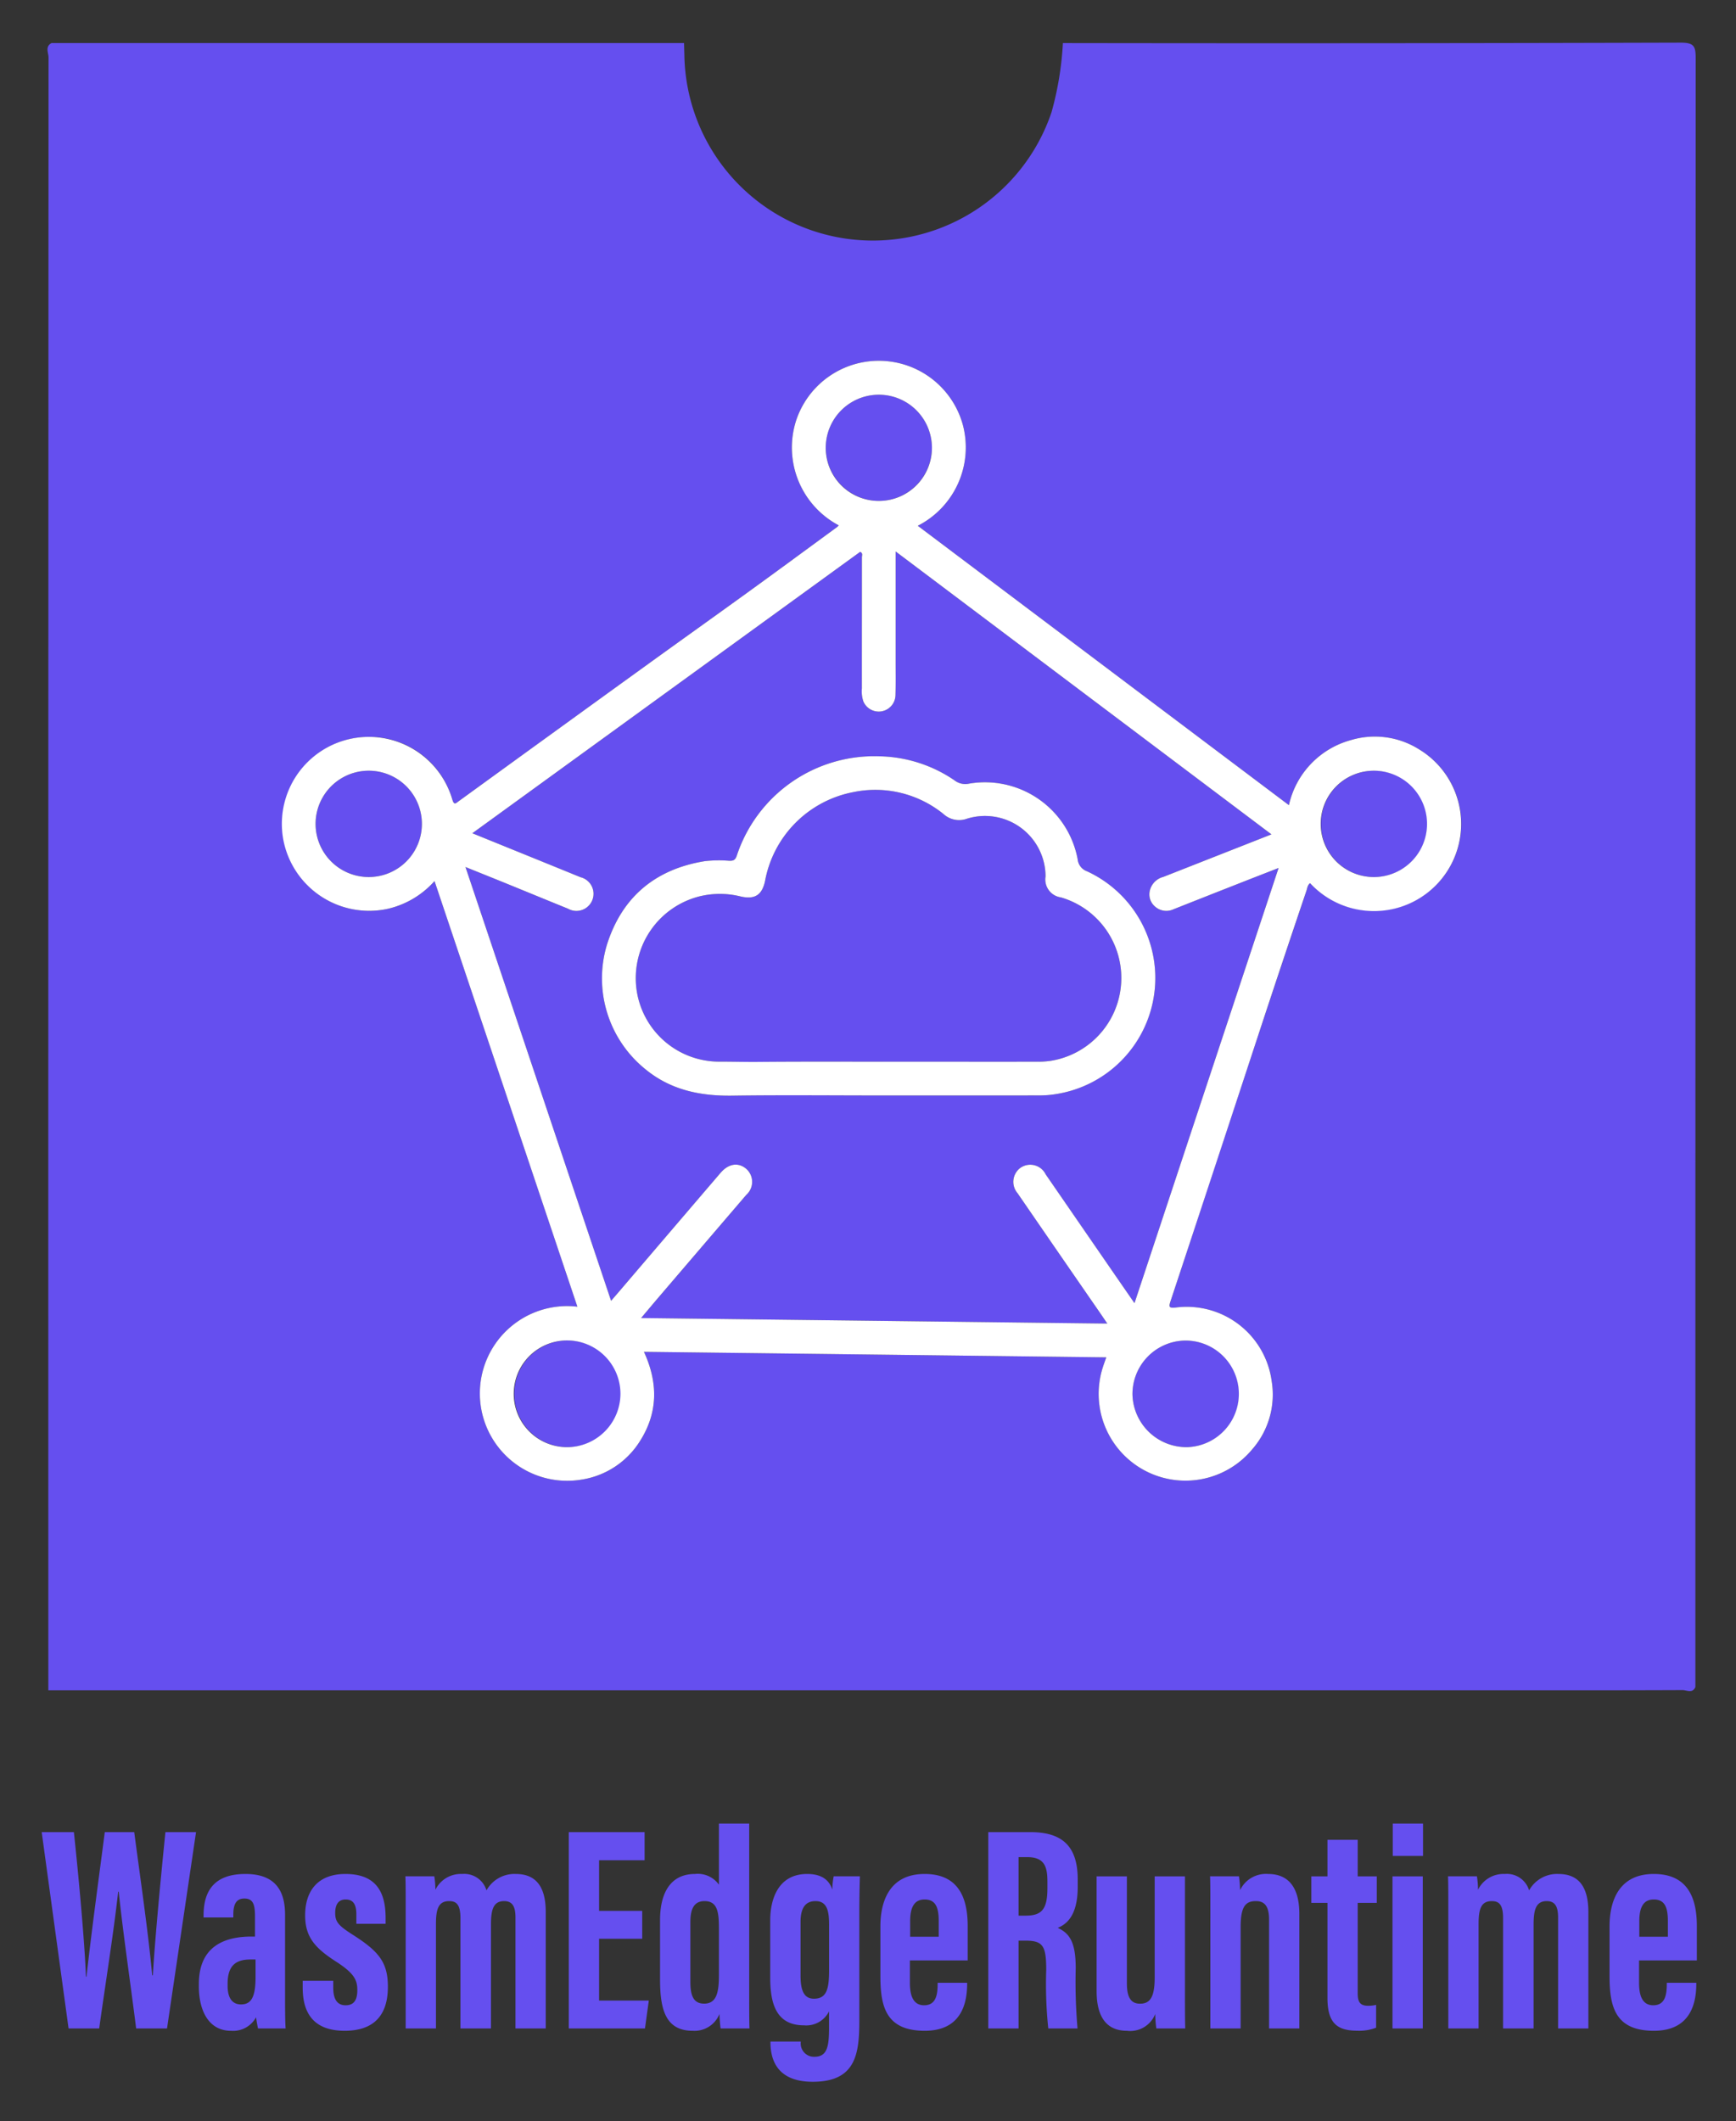
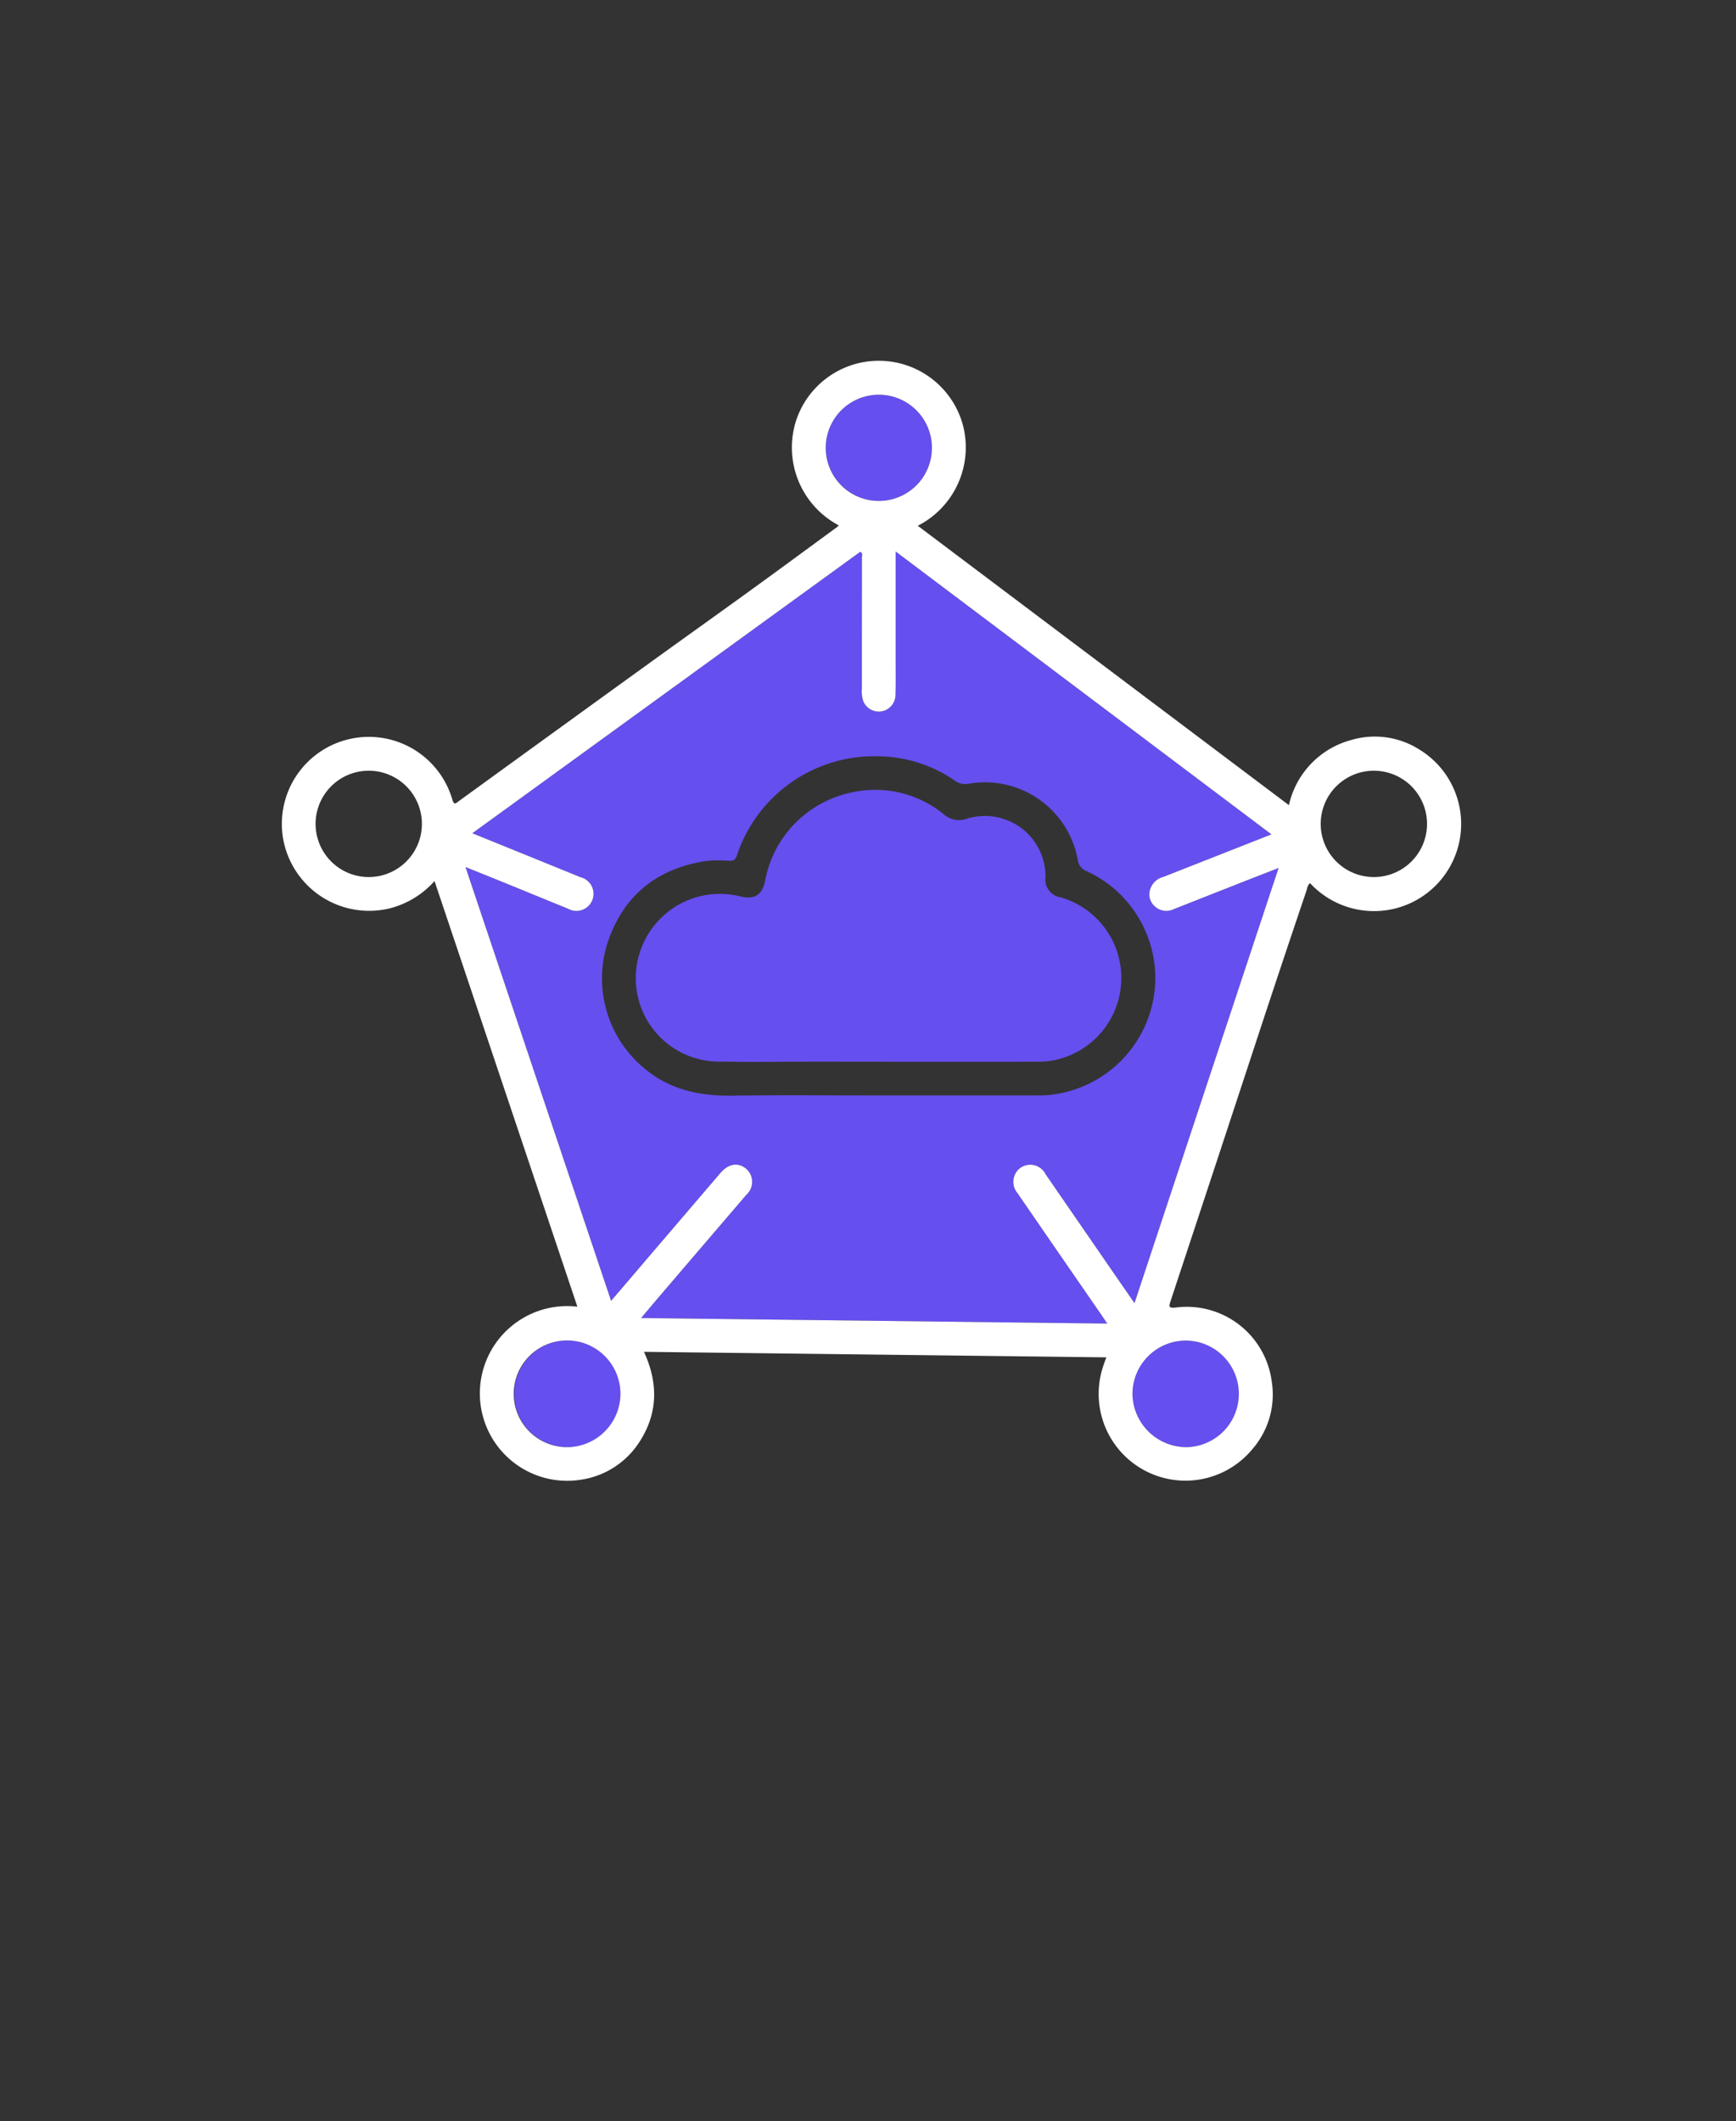
<svg xmlns="http://www.w3.org/2000/svg" role="img" viewBox="4.78 6.78 200.68 245.18">
  <rect x="4.78" y="6.78" width="200.68" height="245.18" fill="#333333" stroke="none" />
  <title>WasmEdge Runtime logo</title>
  <defs>
    <style>.cls-1{fill:#654fef}.cls-2{fill:#fff}</style>
  </defs>
  <path d="M106.391 64.68a6.17 6.17 0 0 0 6.117-6.292 6.138 6.138 0 0 0-12.274.118A6.184 6.184 0 0 0 106.391 64.68zM70.282 161.713a6.168 6.168 0 0 0 .078 12.335 6.168 6.168 0 1 0-.078-12.335zM135.693 168.033a6.248 6.248 0 0 0 6.338 6.013 6.161 6.161 0 1 0-6.338-6.013zM127.421 110.503a2.087 2.087 0 0 1-1.777-2.414 7.003 7.003 0 0 0-9.078-6.683 2.678 2.678 0 0 1-2.726-.544A12.508 12.508 0 0 0 103.427 98.334a12.824 12.824 0 0 0-10.194 10.201c-.334 1.696-1.192 2.242-2.844 1.861a9.89 9.89 0 0 0-4.725-.016 9.753 9.753 0 0 0-7.353 10.308 9.649 9.649 0 0 0 9.774 8.801c1.445.002 2.889.043 4.335.03 5.422-.048 10.844-.019 16.266-.021q3.919 0 7.837 0c2.64-0 5.281.005 7.922-.005a10.525 10.525 0 0 0 1.783-.095 9.702 9.702 0 0 0 1.193-18.894z" class="cls-1" />
  <path d="M140.424,111.882a1.958,1.958,0,0,1-2.146-.337,1.84,1.84,0,0,1-.571-1.858,2.143,2.143,0,0,1,1.544-1.548q3.675-1.447,7.351-2.891c1.678-.66,3.355-1.32,5.156-2.029-14.514-10.923-28.918-21.764-43.444-32.697,0,4.377.001,8.519-0,12.66-0,1.334.022,2.669-.02,4.002a1.935,1.935,0,0,1-3.71.674,3.654,3.654,0,0,1-.173-1.51c-.005-5.054.007-10.107.005-15.161-0-.198.147-.456-.199-.624Q81.883,86.766,59.382,103.09c4.264,1.732,8.385,3.399,12.501,5.081a1.976,1.976,0,1,1-1.448,3.636c-2.39-.967-4.773-1.951-7.16-2.923-1.507-.614-3.019-1.218-4.686-1.89,5.637,16.79,11.215,33.407,16.833,50.142.385-.447.679-.786.971-1.128q5.836-6.827,11.674-13.654c.93-1.087,2.054-1.257,2.975-.478a2.005,2.005,0,0,1,.012,3.007q-4.928,5.756-9.856,11.511c-.742.867-1.474,1.742-2.307,2.728,18.041.215,35.897.427,53.891.641-.343-.505-.578-.856-.818-1.204q-4.781-6.934-9.56-13.869a2.008,2.008,0,0,1,.339-2.929,1.983,1.983,0,0,1,2.913.75q3.689,5.364,7.388,10.721c.927,1.344,1.856,2.686,2.882,4.171,5.574-16.831,11.09-33.487,16.657-50.3-1.634.638-3.103,1.208-4.569,1.785Q144.217,110.381,140.424,111.882Zm-2.222,9.814a13.643,13.643,0,0,1-11.279,11.532,11.862,11.862,0,0,1-1.946.164c-3.066.007-6.131.002-9.197.002q-4.556-0-9.112-0v.003c-5.733,0-11.467-.061-17.199.022-3.72.054-7.142-.637-10.086-3.059a13.492,13.492,0,0,1-4.46-14.324c1.736-5.554,5.592-8.789,11.332-9.72a14.604,14.604,0,0,1,2.804-.044c.486.016.715-.067.895-.594a16.737,16.737,0,0,1,16.453-11.482,15.9,15.9,0,0,1,8.709,2.779,2.025,2.025,0,0,0,1.649.39,10.903,10.903,0,0,1,12.591,8.725,1.645,1.645,0,0,0,1.077,1.398A13.605,13.605,0,0,1,138.202,121.696Z" class="cls-1" />
-   <path d="M199.044,11.71q-35.697.104-71.395.048a36.789,36.789,0,0,1-1.315,7.997A21.793,21.793,0,0,1,83.894,13.238c-.012-.493-.027-.987-.04-1.48H10.738c-.776.412-.348,1.127-.348,1.67q-.037,94.359-.023,188.719H177.197c7.361,0,14.722.01,22.083-.023.482-.002,1.151.419,1.485-.348q0-94.108.035-188.215C200.801,12.143,200.636,11.706,199.044,11.71Zm-27.348,96.321a10.122,10.122,0,0,1-15.469.831c-.297.214-.319.573-.42.871q-2.568,7.64-5.109,15.289-5.311,16.082-10.607,32.169c-.218.66-.163.794.58.721a9.905,9.905,0,0,1,11.111,8.463,9.615,9.615,0,0,1-2.231,7.909,10.033,10.033,0,0,1-17.256-9.545c.103-.32.22-.635.373-1.072-17.834-.213-35.588-.425-53.444-.638,1.64,3.564,1.64,7.024-.469,10.33a9.707,9.707,0,0,1-6.687,4.43,10.097,10.097,0,1,1-.54-19.978c-5.498-16.379-10.984-32.722-16.514-49.195a10.345,10.345,0,0,1-5.351,3.197A10.055,10.055,0,1,1,45.659,92.11a9.986,9.986,0,0,1,11.406,7.069c.215.712.401.453.759.193q10.781-7.817,21.571-15.623c4-2.891,8.021-5.752,12.019-8.646,3.397-2.46,6.774-4.948,10.158-7.425a1.067,1.067,0,0,0,.157-.182,10.177,10.177,0,0,1-4.911-12.138,10.071,10.071,0,0,1,19.253.486,10.165,10.165,0,0,1-5.199,11.706c14.309,10.769,28.566,21.5,42.904,32.291a10.038,10.038,0,0,1,7.158-7.517,9.604,9.604,0,0,1,7.935,1.096A10.047,10.047,0,0,1,171.695,108.031Z" class="cls-1" />
-   <path d="M47.415 95.862a6.144 6.144 0 1 0 6.139 6.149A6.142 6.142 0 0 0 47.415 95.862zM163.681 95.864a6.145 6.145 0 1 0 6.09 6.2A6.099 6.099 0 0 0 163.681 95.864z" class="cls-1" />
  <path d="M168.87,93.421a9.604,9.604,0,0,0-7.935-1.096,10.038,10.038,0,0,0-7.158,7.517c-14.339-10.792-28.596-21.522-42.904-32.291a10.165,10.165,0,0,0,5.199-11.706,10.071,10.071,0,0,0-19.253-.486,10.177,10.177,0,0,0,4.911,12.138,1.067,1.067,0,0,1-.157.182c-3.384,2.478-6.761,4.966-10.158,7.425-3.997,2.894-8.019,5.755-12.019,8.646Q68.602,91.55,57.824,99.372c-.359.26-.545.52-.759-.193a10.054,10.054,0,0,0-19.494,4.864,10.103,10.103,0,0,0,12.089,7.769,10.345,10.345,0,0,0,5.351-3.197c5.53,16.473,11.016,32.815,16.514,49.195a10.097,10.097,0,1,0,.54,19.978,9.707,9.707,0,0,0,6.687-4.43c2.11-3.306,2.109-6.766.469-10.33,17.857.213,35.611.425,53.444.638-.153.438-.27.753-.373,1.072a10.033,10.033,0,0,0,17.256,9.545,9.615,9.615,0,0,0,2.231-7.909,9.905,9.905,0,0,0-11.111-8.463c-.742.073-.798-.061-.58-.721q5.32-16.079,10.607-32.169,2.527-7.654,5.109-15.289c.1-.298.123-.657.42-.871a10.074,10.074,0,1,0,12.644-15.442ZM47.398,108.151A6.144,6.144,0,0,1,47.415,95.862,6.144,6.144,0,1,1,47.398,108.151Zm52.836-49.645a6.138,6.138,0,0,1,12.274-.118,6.138,6.138,0,1,1-12.274.118ZM70.36,174.048a6.168,6.168,0,1,1,6.144-6.208A6.191,6.191,0,0,1,70.36,174.048Zm71.264-12.318a6.161,6.161,0,0,1,.408,12.316,6.248,6.248,0,0,1-6.338-6.013A6.182,6.182,0,0,1,141.624,161.73Zm-5.698-4.328c-1.026-1.485-1.956-2.827-2.882-4.171q-3.696-5.359-7.388-10.721a1.983,1.983,0,0,0-2.913-.75,2.008,2.008,0,0,0-.339,2.929q4.771,6.941,9.56,13.869c.24.348.475.699.818,1.204-17.993-.214-35.849-.427-53.891-.641.833-.986,1.565-1.861,2.307-2.728q4.926-5.757,9.856-11.511a2.005,2.005,0,0,0-.012-3.007c-.92-.779-2.044-.609-2.975.478q-5.842,6.823-11.674,13.654c-.292.341-.586.68-.971,1.128-5.618-16.735-11.197-33.351-16.833-50.142,1.667.672,3.178,1.276,4.686,1.89,2.388.972,4.771,1.957,7.16,2.923a1.976,1.976,0,1,0,1.448-3.636c-4.116-1.682-8.238-3.349-12.501-5.081q22.555-16.363,44.836-32.527c.345.168.198.426.199.624.002,5.054-.009,10.107-.005,15.161a3.654,3.654,0,0,0,.173,1.51,1.935,1.935,0,0,0,3.71-.674c.042-1.333.02-2.668.02-4.002.001-4.142 0-8.283 0-12.66,14.526,10.933,28.93,21.774,43.444,32.697-1.801.709-3.479,1.369-5.156,2.029q-3.675,1.446-7.351,2.891a2.143,2.143,0,0,0-1.544,1.548,1.84,1.84,0,0,0,.571,1.858,1.958,1.958,0,0,0,2.146.337q3.793-1.502,7.59-2.994c1.466-.577,2.935-1.147,4.569-1.785C147.015,123.915,141.499,140.572,135.926,157.403Zm27.805-49.251a6.145,6.145,0,1,1-.05-12.288,6.145,6.145,0,0,1,.05,12.288Z" class="cls-2" />
-   <path d="M130.433,107.486a1.645,1.645,0,0,1-1.077-1.398,10.903,10.903,0,0,0-12.591-8.725,2.025,2.025,0,0,1-1.649-.39,15.9,15.9,0,0,0-8.709-2.779A16.737,16.737,0,0,0,89.953,105.677c-.181.527-.41.61-.895.594a14.604,14.604,0,0,0-2.804.044c-5.74.931-9.596,4.166-11.332,9.72a13.492,13.492,0,0,0,4.46,14.324c2.944,2.422,6.366,3.114,10.086,3.059,5.732-.083,11.466-.022,17.199-.022v-.003q4.556,0,9.112 0c3.066 0,6.131.005,9.197-.002a11.862,11.862,0,0,0,1.946-.164,13.581,13.581,0,0,0,3.51-25.742Zm-4.205,21.911a10.525,10.525,0,0,1-1.783.095c-2.641.01-5.281.005-7.922.005q-3.919 0-7.837,0c-5.422.001-10.844-.027-16.266.021-1.446.013-2.89-.028-4.335-.03a9.649,9.649,0,0,1-9.774-8.801,9.753,9.753,0,0,1,7.353-10.308,9.89,9.89,0,0,1,4.725.016c1.652.381,2.51-.164,2.844-1.861A12.824,12.824,0,0,1,103.427,98.334,12.508,12.508,0,0,1,113.84,100.862a2.678,2.678,0,0,0,2.726.544,7.003,7.003,0,0,1,9.078,6.683,2.087,2.087,0,0,0,1.777,2.414,9.702,9.702,0,0,1-1.193,18.894Z" class="cls-2" />
-   <path d="M12.707 241.232L9.6 218.542h3.721c.524 4.896 1.224 12.424 1.397 16.709h.063c.521-4.804 1.469-11.738 2.112-16.709h3.404c.674 5.139 1.617 11.546 2.078 16.551h.072c.268-4.431.932-11.41 1.456-16.551H27.442L24.088 241.232H20.519c-.64-5.088-1.529-11.14-2.015-15.809H18.441c-.527 4.768-1.517 10.918-2.194 15.809zM37.733 237.632c0 1.107.004 2.931.067 3.6H34.604c-.071-.33-.195-1.039-.226-1.289a3.015 3.015 0 0 1-2.9 1.561c-2.643 0-3.709-2.448-3.709-5.102v-.306c0-4.332 2.918-5.483 6.087-5.483h.403v-2.244c0-1.378-.164-2.152-1.23-2.152-1.037 0-1.277.809-1.277 1.9v.287H28.312v-.227c0-2.545.977-4.798 4.84-4.798 3.394 0 4.581 1.872 4.581 4.712zm-3.41-4.37h-.582c-1.597 0-2.648.605-2.648 2.796v.275c0 1.24.45 2.123 1.542 2.123 1.171 0 1.688-.809 1.688-3.18zM43.303 235.729v.803c0 1.084.306 2.023 1.426 2.023.95 0 1.356-.579 1.356-1.75 0-1.136-.32-1.921-2.449-3.293-2.418-1.554-3.582-2.829-3.582-5.344 0-2.973 1.597-4.789 4.656-4.789 3.324 0 4.645 1.832 4.645 5.055v.703H45.975v-1.084c0-1.224-.411-1.726-1.242-1.726-.863 0-1.205.627-1.205 1.556 0 .984.33 1.433 1.929 2.454 3.077 1.957 4.162 3.202 4.162 6.081 0 3.365-1.688 5.085-4.992 5.085-3.951 0-4.856-2.482-4.856-4.993v-.781zM51.677 228.747c0-3.499 0-4.304-.034-5.097H54.985a10.778 10.778 0 0 1 .128 1.549 3.274 3.274 0 0 1 3.089-1.82 2.682 2.682 0 0 1 2.816 1.896 3.685 3.685 0 0 1 3.378-1.896c1.908 0 3.471.962 3.471 4.397V241.232h-3.499V228.415c0-1.225-.323-1.9-1.308-1.9-1.231 0-1.523.954-1.523 2.688V241.232H58.007V228.5c0-1.602-.476-1.985-1.315-1.985-1.249 0-1.515.962-1.515 2.64V241.232h-3.5zM79.02 230.867h-4.987v7.146h5.748l-.443 3.218H70.533V218.542h8.763v3.248H74.033v5.858h4.987zM91.386 217.553V236.357c0 2.679 0 3.92.034 4.875H88.079c-.063-.443-.128-1.395-.128-1.673a3.106 3.106 0 0 1-3.101 1.944c-3.157 0-3.768-2.521-3.768-5.927v-6.884c0-3.057 1.167-5.313 4.035-5.313a2.988 2.988 0 0 1 2.77 1.239v-7.065zm-6.8 11.357v6.949c0 1.623.384 2.508 1.592 2.508 1.431 0 1.709-1.281 1.709-3.289v-5.41c0-1.902-.174-3.153-1.667-3.153C85.005 226.515 84.587 227.438 84.587 228.91zM104.118 240.251c0 3.898-.378 7.146-5.384 7.146-4.185 0-4.89-2.627-4.89-4.576v-.072h3.503v.076A1.532 1.532 0 0 0 98.921 244.508c1.452 0 1.697-1.114 1.697-3.331V239.258a2.943 2.943 0 0 1-2.896 1.615c-3.204 0-3.905-2.491-3.905-5.51v-6.641c0-2.391.899-5.344 4.274-5.344 1.848 0 2.607.861 2.901 1.821a9.111 9.111 0 0 1 .161-1.55h3.03c-.033 1.084-.067 2.539-.067 4.393zm-6.796-11.315v6.172c0 1.786.418 2.688 1.554 2.688 1.493 0 1.747-1.175 1.747-3.329v-5.15c0-1.497-.152-2.802-1.565-2.802C97.937 226.515 97.322 227.233 97.322 228.936zM109.963 233.372v2.582c0 1.358.313 2.601 1.642 2.601 1.395 0 1.566-1.248 1.566-2.512v-.085h3.41v.08c0 1.846-.395 5.465-4.895 5.465-4.478 0-5.134-2.773-5.134-6.327v-5.762c0-2.404.758-6.035 5.116-6.035 3.754 0 4.976 2.531 4.976 6.01v3.983zm3.332-2.74v-1.8c0-1.626-.375-2.505-1.63-2.505-1.128 0-1.673.8-1.673 2.51V230.632zM122.524 231.086V241.232h-3.499V218.542h4.847c3.452 0 5.491 1.383 5.491 5.468v.863c0 3.487-1.432 4.374-2.31 4.733 1.322.621 2.08 1.575 2.08 4.654a62.926 62.926 0 0 0 .207 6.971h-3.379a48.789 48.789 0 0 1-.238-6.745c0-2.767-.355-3.4-2.387-3.4zm0-2.89h.803c1.852 0 2.532-.698 2.532-3.165v-.778c0-1.754-.362-2.821-2.346-2.821H122.524zM141.759 236.097c0 2.586 0 4.212.034 5.135h-3.342a12.888 12.888 0 0 1-.127-1.667 3.108 3.108 0 0 1-3.28 1.938c-1.638 0-3.496-.784-3.496-4.574V223.651h3.499v12.37c0 1.616.467 2.351 1.517 2.351 1.141 0 1.696-.718 1.696-3.006V223.651h3.499zM144.695 229.074c0-3.572 0-4.626-.034-5.424h3.342a11.825 11.825 0 0 1 .128 1.599 3.313 3.313 0 0 1 3.24-1.87c2.139 0 3.611 1.298 3.611 4.619v13.233h-3.499V228.659c0-1.587-.547-2.145-1.512-2.145-1.246 0-1.776.662-1.776 3.05v11.667h-3.5zM156.367 223.651H158.234v-4.22h3.495v4.22h2.205v3.068h-2.205v10.396c0 .831.114 1.496 1.175 1.496a3.769 3.769 0 0 0 .954-.103v2.638a5.373 5.373 0 0 1-2.135.35c-2.197 0-3.489-.709-3.489-3.754V226.719h-1.867zM165.751 223.651h3.5v17.581h-3.5zm.03-6.098h3.499v3.739h-3.499zM172.203 228.747c0-3.499 0-4.304-.034-5.097h3.342a10.778 10.778 0 0 1 .128 1.549 3.274 3.274 0 0 1 3.089-1.82 2.682 2.682 0 0 1 2.816 1.896 3.685 3.685 0 0 1 3.378-1.896c1.908 0 3.471.962 3.471 4.397V241.232h-3.499V228.415c0-1.225-.323-1.9-1.308-1.9-1.231 0-1.523.954-1.523 2.688V241.232h-3.529V228.5c0-1.602-.476-1.985-1.315-1.985-1.249 0-1.515.962-1.515 2.64V241.232h-3.5zM194.253 233.372v2.582c0 1.358.313 2.601 1.642 2.601 1.395 0 1.566-1.248 1.566-2.512v-.085h3.41v.08c0 1.846-.395 5.465-4.895 5.465-4.478 0-5.134-2.773-5.134-6.327v-5.762c0-2.404.758-6.035 5.116-6.035 3.754 0 4.976 2.531 4.976 6.01v3.983zm3.332-2.74v-1.8c0-1.626-.375-2.505-1.63-2.505-1.128 0-1.673.8-1.673 2.51V230.632z" class="cls-1" />
</svg>